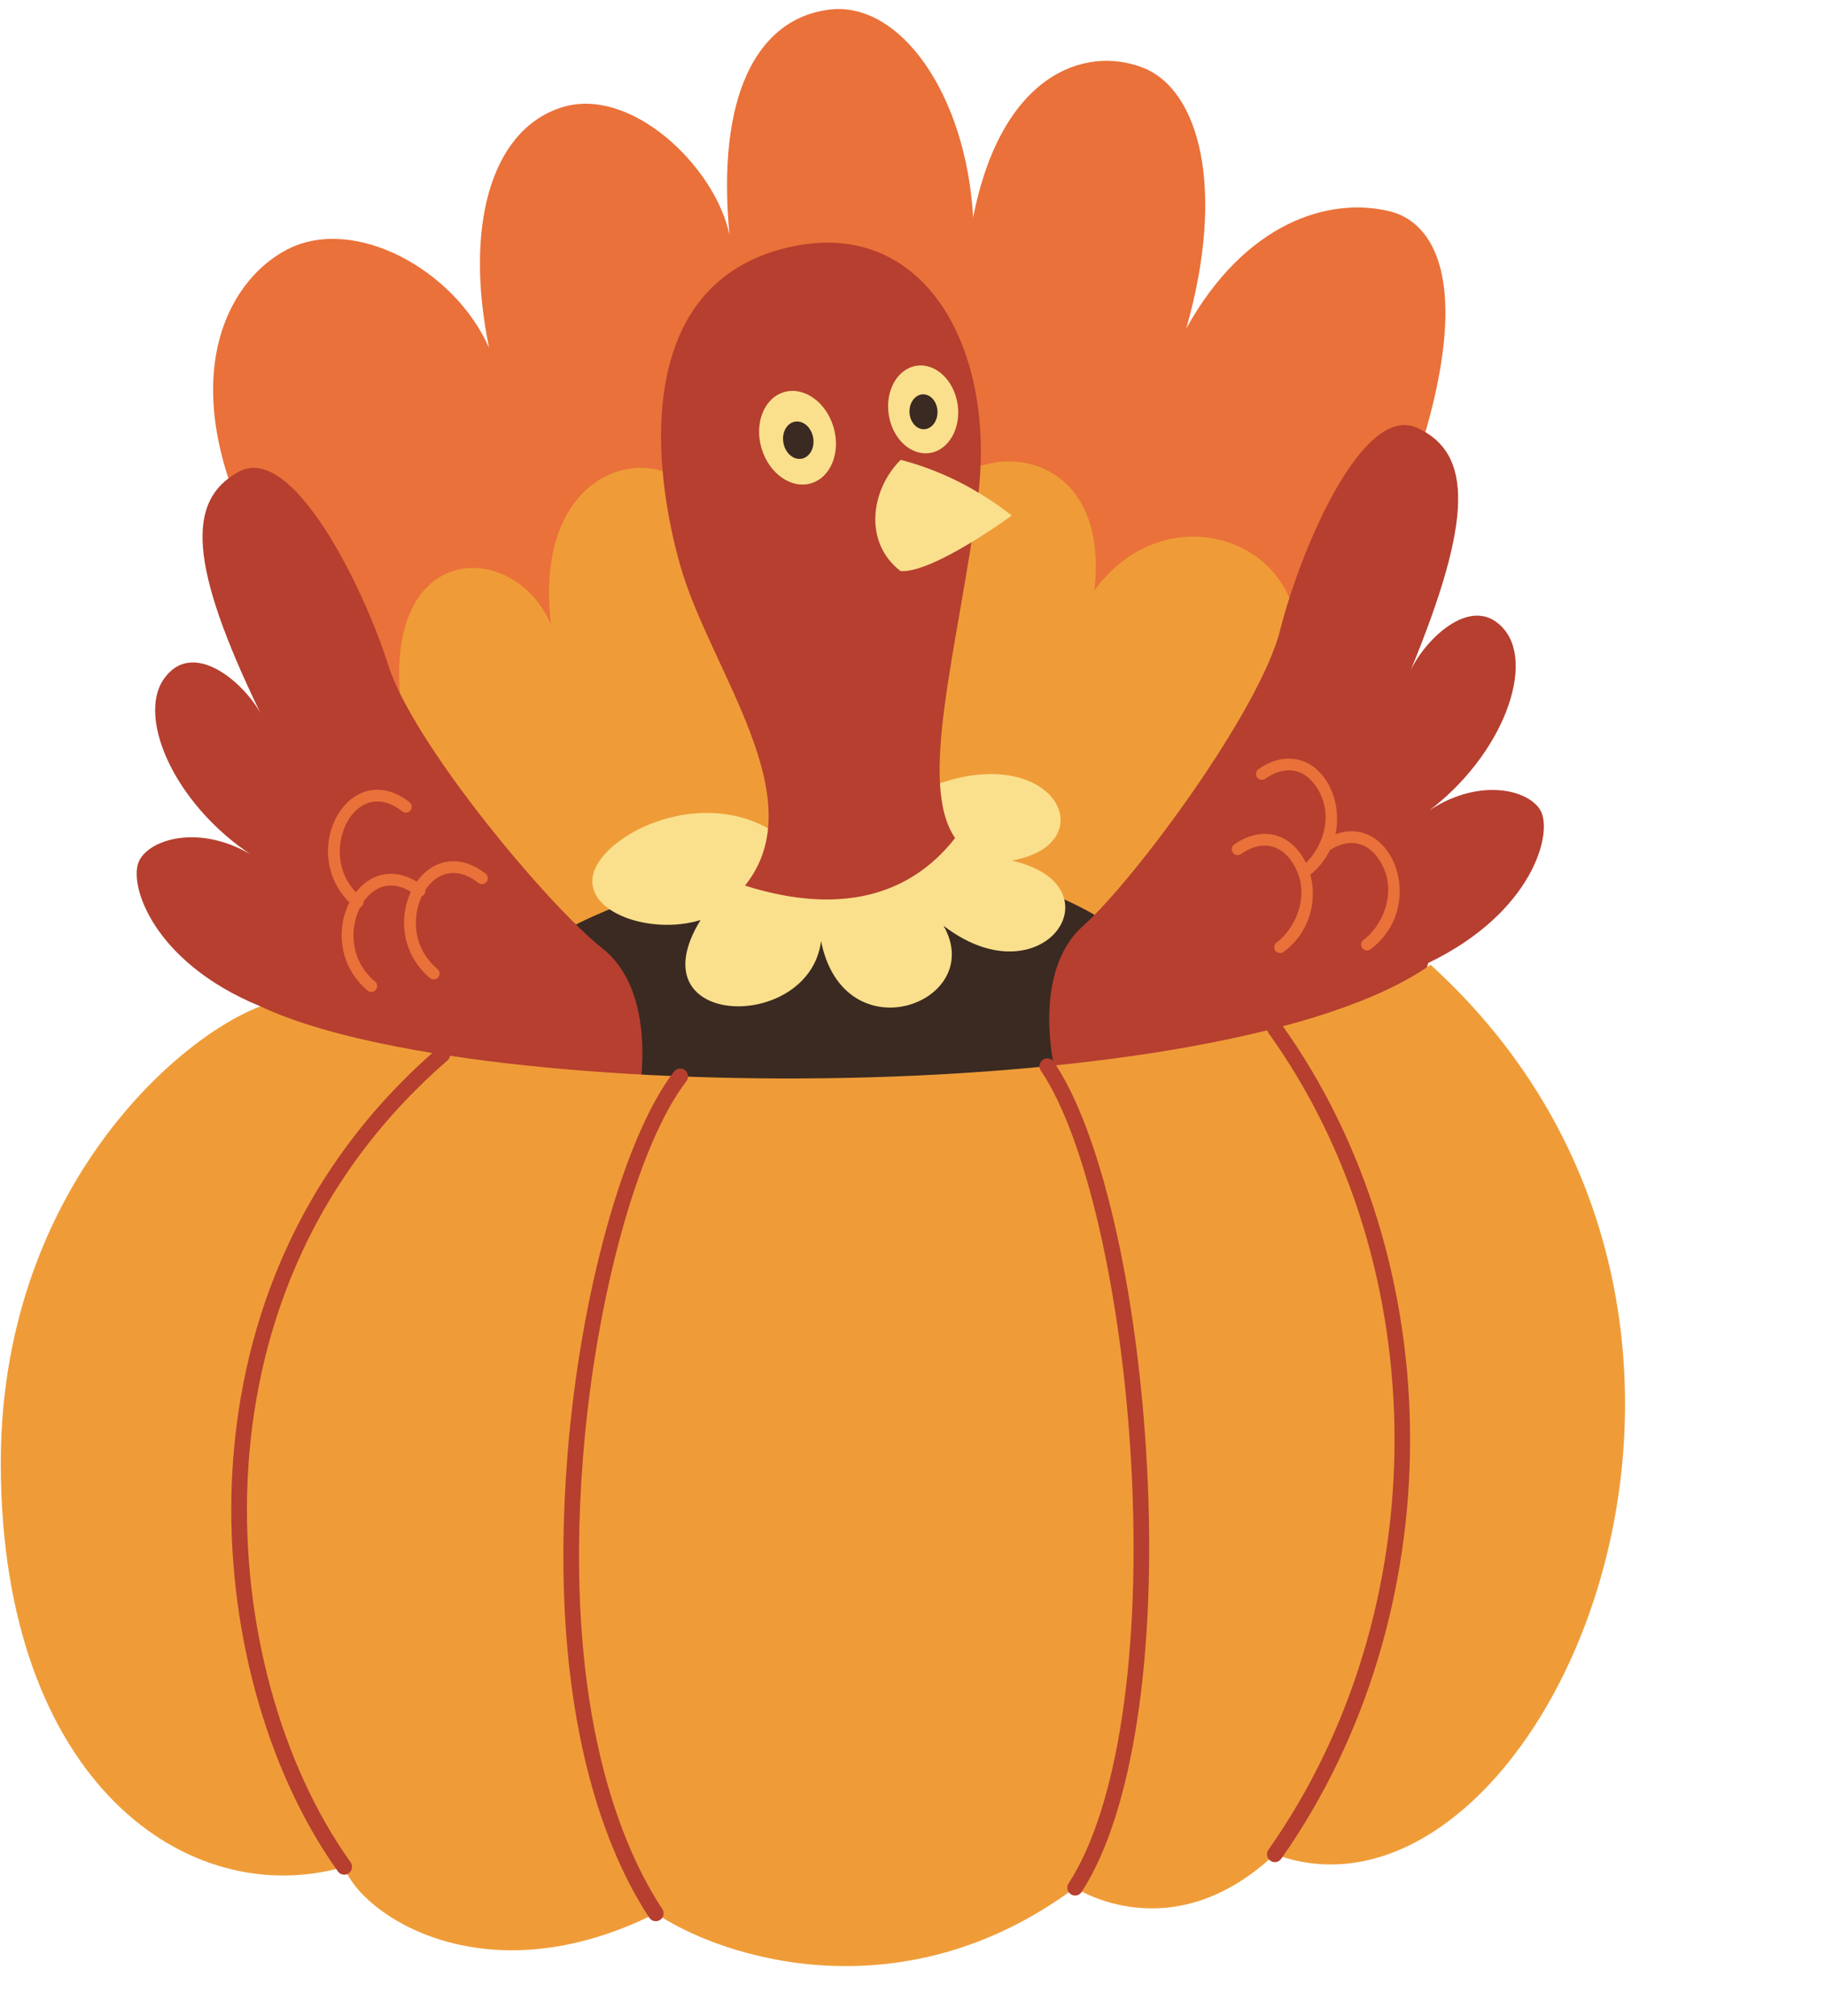
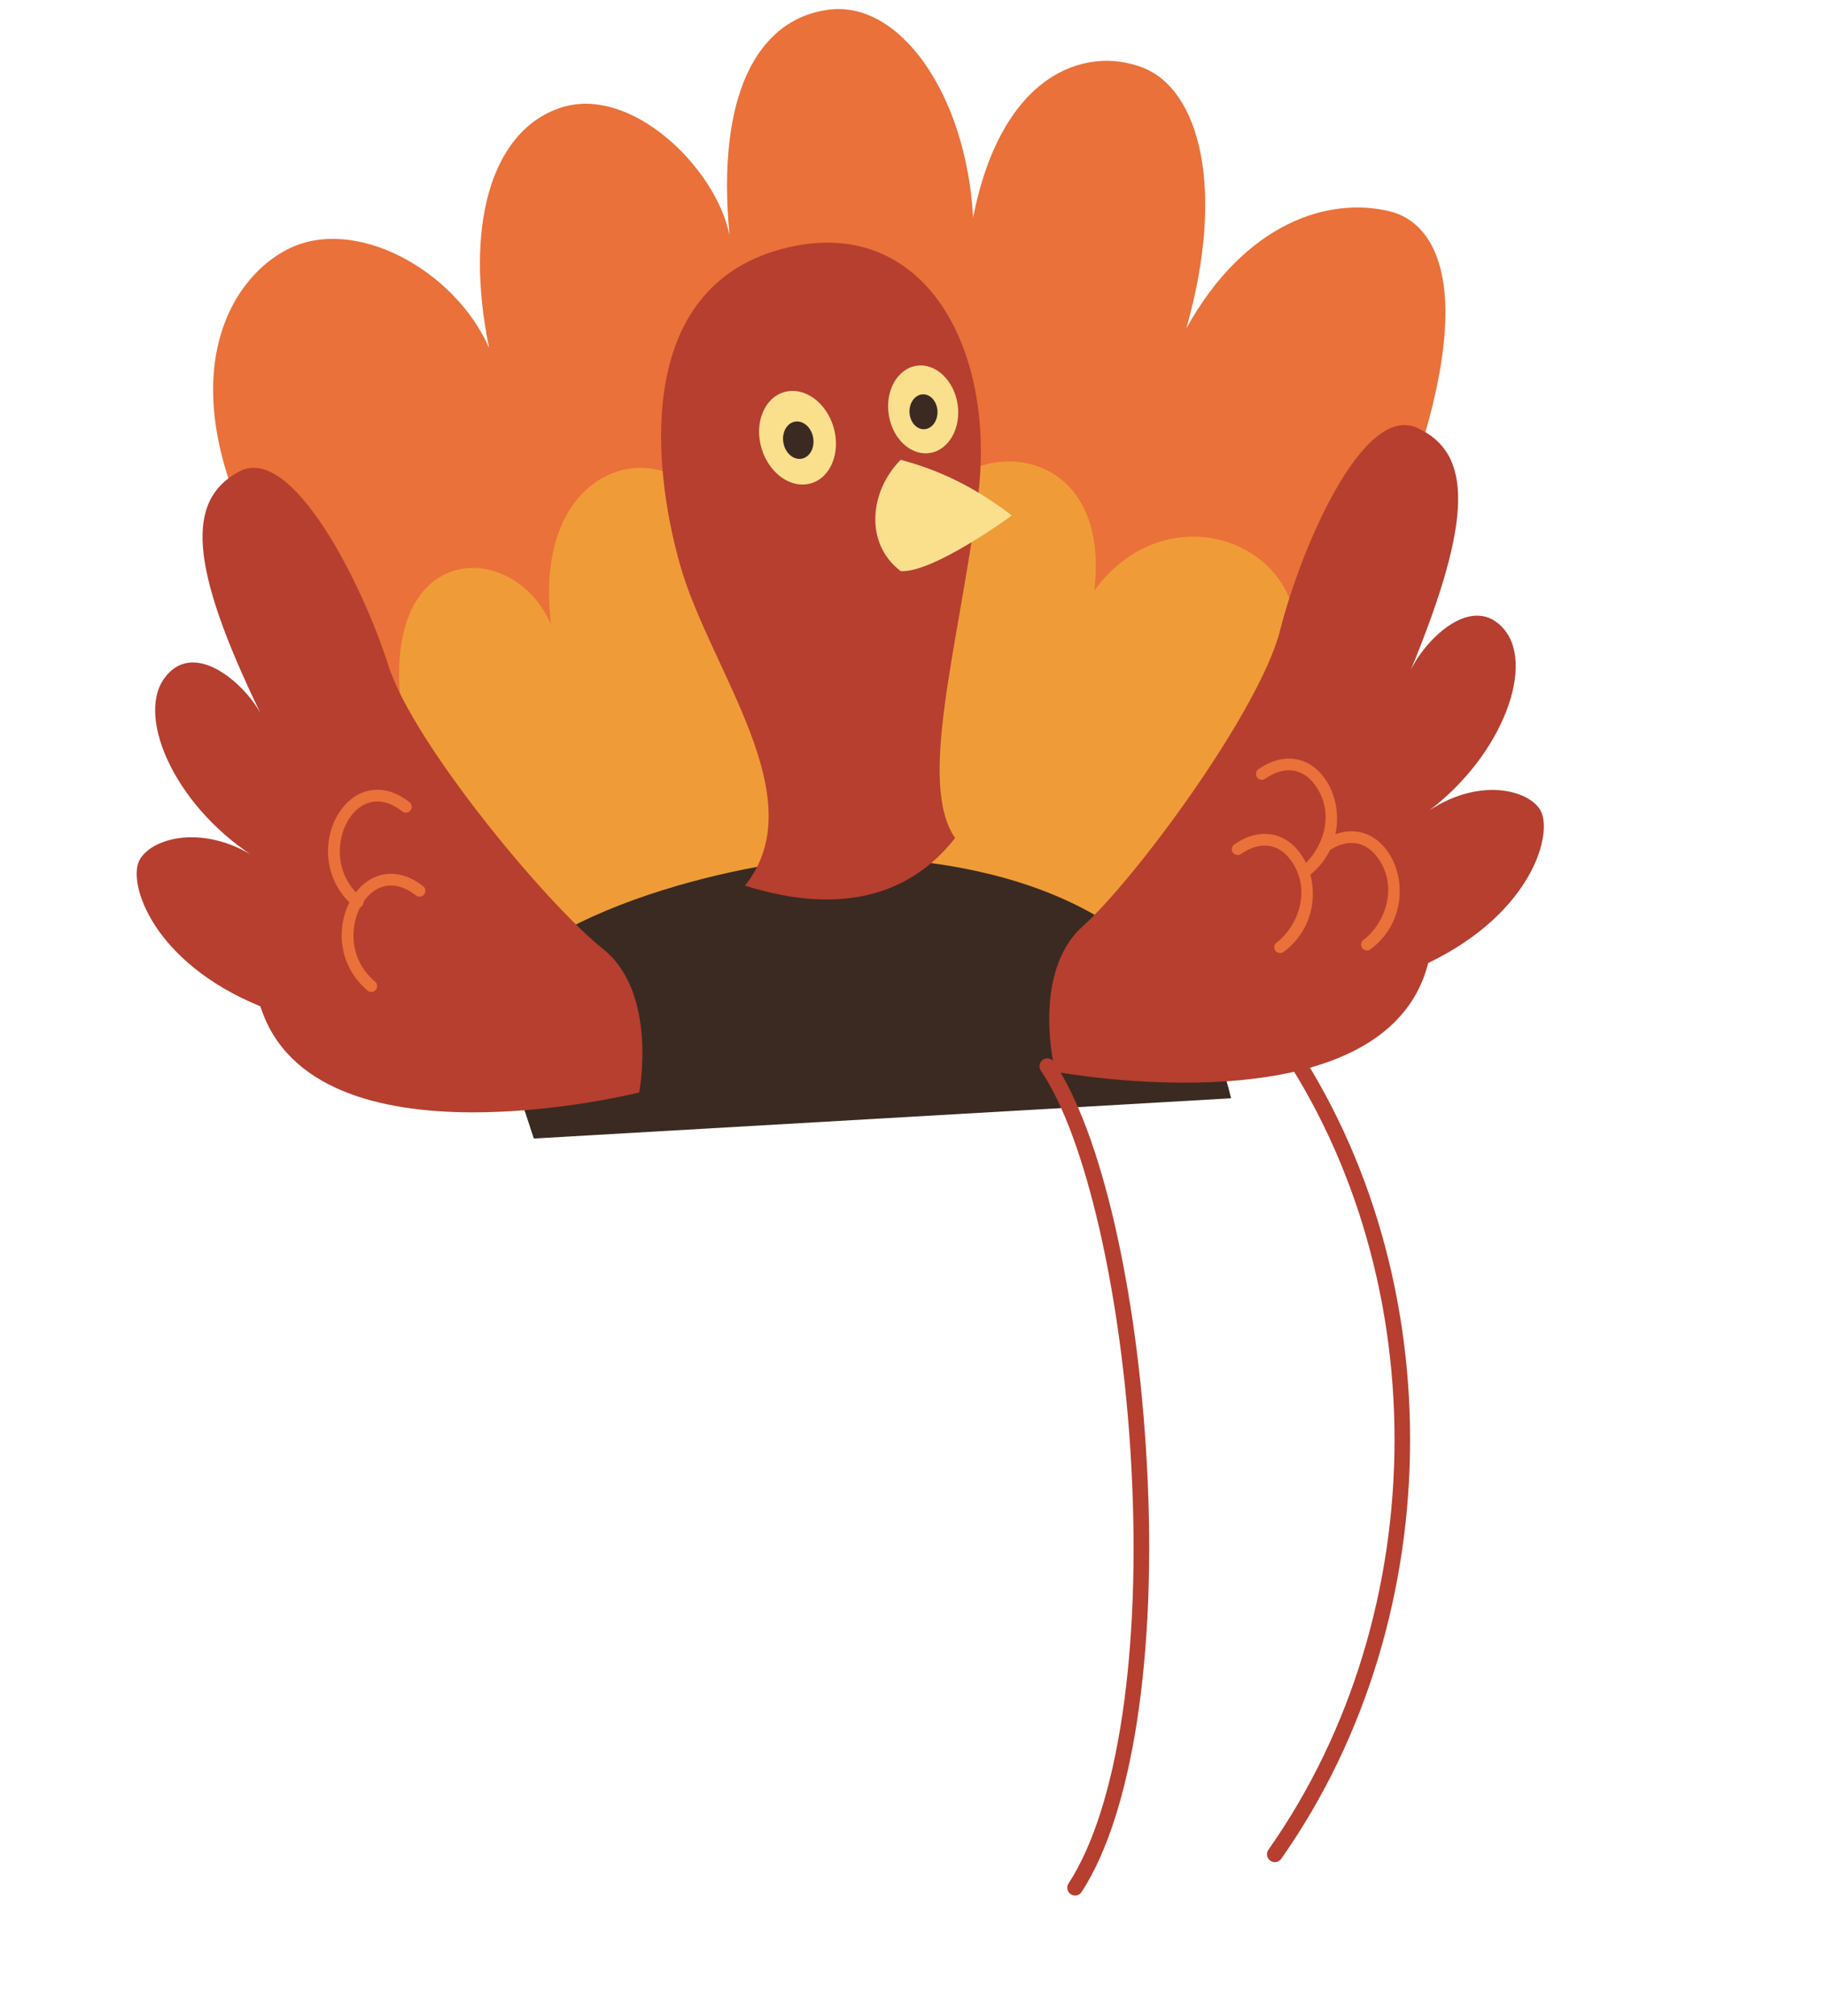
<svg xmlns="http://www.w3.org/2000/svg" height="515.0" preserveAspectRatio="xMidYMid meet" version="1.0" viewBox="-0.2 -2.3 466.7 515.0" width="466.7" zoomAndPan="magnify">
  <g id="change1_1">
    <path d="M71.49,147.42C41.79,100.14,56,70.45,73.11,61.49s42.89,5.06,51.7,25.1c-6.33-30.7,0.28-55.38,18.23-61.35 s39.73,15.26,43.21,32.53c-3.36-35.46,6.92-55.05,25.18-57.58s35.31,21.49,37.09,53.07c7.2-36.67,28.53-43.95,43.26-38.32 c14.73,5.63,21.3,31.33,11.22,66.67c15.07-27.14,36.47-33.65,51.89-29.95c15.43,3.7,26.77,29.78-11.9,109.16L98.47,175L71.49,147.42 z" fill="#EA7139" />
  </g>
  <g id="change2_1">
    <path d="M105.89,195.47c-17.14-60.15,24.48-62.59,34.76-38.11c-5.39-44.55,32.8-49.05,40.15-27.95h56.79 c5.68-20.36,46.61-21.5,41.91,19.14c19.78-26.93,57.56-10.77,50.91,18.12s-50.91,81.27-50.91,81.27H151.19L105.89,195.47z" fill="#EF9C38" />
  </g>
  <g id="change3_1">
    <path d="M124,251.36c19.58-25.46,78.34-35.74,95.47-34.76c17.14,0.98,81.27,3.43,94.98,61.69l-178.21,10.28 L124,251.36z" fill="#3A2A21" />
  </g>
  <g id="change4_1">
-     <path d="M196.11,209.32c-18.74-10.35-42.24,1.89-44.68,11.68c-2.45,9.79,14.69,15.67,27.42,11.75 c-17.14,27.91,27.81,28.89,30.8,5.39c5.92,29.38,42.5,15.67,31.31-3.92c25.53,19.58,45.57-10.28,17.44-16.65 c24.74-4.41,10.29-32.31-22.63-18.12L196.11,209.32z" fill="#FAE08D" />
-   </g>
+     </g>
  <g id="change5_1">
    <path d="M201.08,60.94c-38.66,9.14-35.05,54.34-27.43,81.19c7.61,26.85,34.47,59.46,16.56,81.83 c24.29,7.67,42.2,2.56,53.7-12.15c-9.59-14.07,0.64-47.95,5.75-86.31S236.24,52.63,201.08,60.94z" fill="#B63F2F" />
  </g>
  <g id="change4_2">
    <ellipse cx="203.64" cy="109.53" fill="#FAE08D" rx="9.59" ry="12.15" transform="rotate(-16.605 203.63 109.543)" />
  </g>
  <g id="change3_2">
    <ellipse cx="203.83" cy="110.16" fill="#3A2A21" rx="3.86" ry="4.81" transform="rotate(-10.391 203.82 110.177)" />
  </g>
  <g id="change4_3">
    <ellipse cx="235.75" cy="102.29" fill="#FAE08D" rx="8.9" ry="11.27" transform="rotate(-8.622 235.756 102.323)" />
  </g>
  <g id="change3_3">
    <ellipse cx="235.84" cy="102.9" fill="#3A2A21" rx="3.58" ry="4.46" transform="rotate(-2.431 235.9 103.067)" />
  </g>
  <g id="change4_4">
    <path d="M230,115.18c-7.79,7.79-9.46,21.23,0,28.43c8.35,0.52,28.39-14.21,28.39-14.21 C248.59,121.83,239.25,117.61,230,115.18z" fill="#FAE08D" />
  </g>
  <g id="change5_2">
    <path d="M66.35,254.8c-27.54-11.28-33.9-31.36-30.96-37.23s16.88-9.79,30.96,0c-21.17-12.73-31.94-36.23-24.6-46.51 s20.31,0.98,24.6,8.81c-18.23-37.7-19.08-54.35-5.44-61.69s31.76,29.38,38.12,49.45c6.36,20.07,40.64,61.2,54.84,72.46 c14.2,11.26,9.3,36.72,9.3,36.72S79.96,297.68,66.35,254.8z" fill="#B63F2F" />
  </g>
  <g id="change5_3">
    <path d="M364.83,243.73c26.81-12.91,31.97-33.32,28.68-39.01c-3.28-5.69-17.44-8.77-30.91,1.85 c20.37-13.97,29.72-38.07,21.78-47.9c-7.94-9.82-20.22,2.19-24.03,10.27c15.95-38.72,15.8-55.39,1.74-61.9 c-14.06-6.52-29.95,31.22-35.1,51.64s-36.91,63.52-50.41,75.61c-13.5,12.09-7.09,37.21-7.09,37.21S353.8,287.34,364.83,243.73z" fill="#B63F2F" />
  </g>
  <g id="change2_2">
-     <path d="M66.35,254.8c55.12,26.12,247.02,26.12,299.08-10.62c101.05,91.87,27.56,252.17-39.81,227.26 c-26.54,24.91-51.04,8.53-51.04,8.53c-43.89,32.66-89.83,18.22-107.18,6.56c-43.89,22.03-75.54,0.15-79.62-11.88 C47.98,486.1,0.29,453.15,0,372.09C-0.24,303.38,43.89,263.39,66.35,254.8z" fill="#EF9C38" />
-   </g>
+     </g>
  <g id="change5_4">
-     <path d="M87.79,476.65c-0.62,0-1.24-0.29-1.63-0.84c-18.49-25.9-28.62-63.13-27.1-99.59 c1.29-30.8,11.44-74.99,52.47-110.6c0.84-0.72,2.1-0.63,2.82,0.2c0.72,0.83,0.63,2.1-0.2,2.82 c-39.95,34.67-49.84,77.73-51.09,107.74c-1.49,35.61,8.36,71.91,26.35,97.1c0.64,0.9,0.43,2.15-0.47,2.79 C88.6,476.53,88.19,476.65,87.79,476.65z" fill="#B63F2F" />
-   </g>
+     </g>
  <g id="change5_5">
-     <path d="M167.41,488.53c-0.65,0-1.29-0.31-1.67-0.9c-10.11-15.27-26.26-50.95-20.89-118.32 c3.27-41.09,14.47-81.33,27.22-97.84c0.67-0.87,1.93-1.04,2.81-0.36c0.87,0.67,1.04,1.93,0.36,2.81 c-12.32,15.96-23.18,55.32-26.4,95.71c-5.27,66.17,10.42,100.95,20.24,115.79c0.61,0.92,0.36,2.16-0.56,2.77 C168.17,488.42,167.79,488.53,167.41,488.53z" fill="#B63F2F" />
-   </g>
+     </g>
  <g id="change5_6">
    <path d="M274.58,481.97c-0.37,0-0.75-0.1-1.09-0.32c-0.92-0.6-1.19-1.84-0.58-2.77 c12.6-19.34,18.59-59.21,16.04-106.65c-2.34-43.49-11.63-84.08-23.13-101.01c-0.62-0.91-0.38-2.16,0.53-2.78 c0.92-0.62,2.16-0.38,2.78,0.53c12.06,17.75,21.41,58.2,23.81,103.04c2.59,48.25-3.65,89.02-16.69,109.05 C275.88,481.65,275.24,481.97,274.58,481.97z" fill="#B63F2F" />
  </g>
  <g id="change5_7">
    <path d="M325.62,473.44c-0.4,0-0.8-0.12-1.15-0.37c-0.9-0.64-1.12-1.88-0.48-2.79 c42.98-61.03,42.98-148.79,0.01-208.68c-0.64-0.9-0.44-2.15,0.46-2.79c0.9-0.65,2.15-0.44,2.79,0.46 c43.93,61.23,43.94,150.94,0.01,213.32C326.87,473.14,326.25,473.44,325.62,473.44z" fill="#B63F2F" />
  </g>
  <g id="change1_2">
    <path d="M91.22,229.66c-0.34,0-0.68-0.12-0.96-0.35c-3.97-3.33-6.31-7.97-6.6-13.05c-0.25-4.55,1.13-9.04,3.8-12.31 c4.45-5.46,11.13-5.97,17.01-1.31c0.65,0.51,0.76,1.46,0.24,2.11c-0.51,0.65-1.46,0.76-2.11,0.24c-4.61-3.65-9.41-3.33-12.82,0.85 c-3.89,4.77-5.22,14.77,2.4,21.17c0.63,0.53,0.72,1.48,0.18,2.11C92.07,229.48,91.65,229.66,91.22,229.66z" fill="#EA7139" />
  </g>
  <g id="change1_3">
    <path d="M94.71,251.13c-0.34,0-0.68-0.12-0.96-0.35c-3.97-3.33-6.31-7.97-6.6-13.05c-0.25-4.55,1.13-9.04,3.8-12.31 c4.45-5.46,11.13-5.97,17.01-1.31c0.65,0.51,0.76,1.46,0.24,2.11c-0.51,0.65-1.46,0.76-2.11,0.24c-4.61-3.65-9.41-3.33-12.82,0.85 c-3.89,4.77-5.22,14.77,2.4,21.17c0.63,0.53,0.72,1.48,0.18,2.11C95.56,250.95,95.13,251.13,94.71,251.13z" fill="#EA7139" />
  </g>
  <g id="change1_4">
-     <path d="M110.66,247.92c-0.34,0-0.68-0.12-0.96-0.35c-3.97-3.33-6.31-7.97-6.6-13.05c-0.25-4.55,1.13-9.04,3.8-12.31 c4.45-5.45,11.13-5.97,17.01-1.31c0.65,0.51,0.76,1.46,0.24,2.11c-0.51,0.65-1.46,0.76-2.11,0.24c-4.61-3.65-9.41-3.33-12.82,0.85 c-3.89,4.77-5.21,14.77,2.4,21.17c0.63,0.53,0.72,1.48,0.18,2.11C111.51,247.74,111.08,247.92,110.66,247.92z" fill="#EA7139" />
-   </g>
+     </g>
  <g id="change1_5">
    <path d="M333.17,221.96c-0.46,0-0.91-0.21-1.21-0.6c-0.49-0.67-0.36-1.6,0.31-2.1c5.13-3.81,9.25-13.23,3.65-20.99 c-3.16-4.38-7.93-4.99-12.75-1.61c-0.68,0.47-1.61,0.31-2.09-0.37c-0.47-0.68-0.31-1.61,0.37-2.09c6.15-4.3,12.79-3.39,16.9,2.32 c2.47,3.43,3.59,7.99,3.06,12.52c-0.59,5.06-3.2,9.55-7.36,12.64C333.79,221.86,333.48,221.96,333.17,221.96z" fill="#EA7139" />
  </g>
  <g id="change1_6">
    <path d="M326.98,241.19c-0.46,0-0.91-0.21-1.21-0.6c-0.49-0.67-0.36-1.6,0.31-2.1c5.13-3.81,9.25-13.23,3.65-20.99 c-3.16-4.38-7.93-4.99-12.75-1.61c-0.68,0.48-1.61,0.31-2.09-0.37c-0.47-0.68-0.31-1.61,0.37-2.09c6.15-4.3,12.79-3.39,16.9,2.32 c2.47,3.43,3.59,7.99,3.06,12.52c-0.59,5.06-3.2,9.55-7.36,12.64C327.61,241.09,327.29,241.19,326.98,241.19z" fill="#EA7139" />
  </g>
  <g id="change1_7">
    <path d="M349.18,240.53c-0.46,0-0.91-0.21-1.21-0.6c-0.49-0.67-0.36-1.6,0.31-2.1c5.13-3.81,9.25-13.23,3.65-20.99 c-3.16-4.38-7.93-4.99-12.75-1.61c-0.68,0.48-1.61,0.31-2.09-0.37c-0.47-0.68-0.31-1.61,0.37-2.09c6.15-4.3,12.79-3.39,16.9,2.32 c2.47,3.43,3.59,7.99,3.06,12.52c-0.59,5.06-3.2,9.55-7.36,12.64C349.8,240.43,349.49,240.53,349.18,240.53z" fill="#EA7139" />
  </g>
</svg>